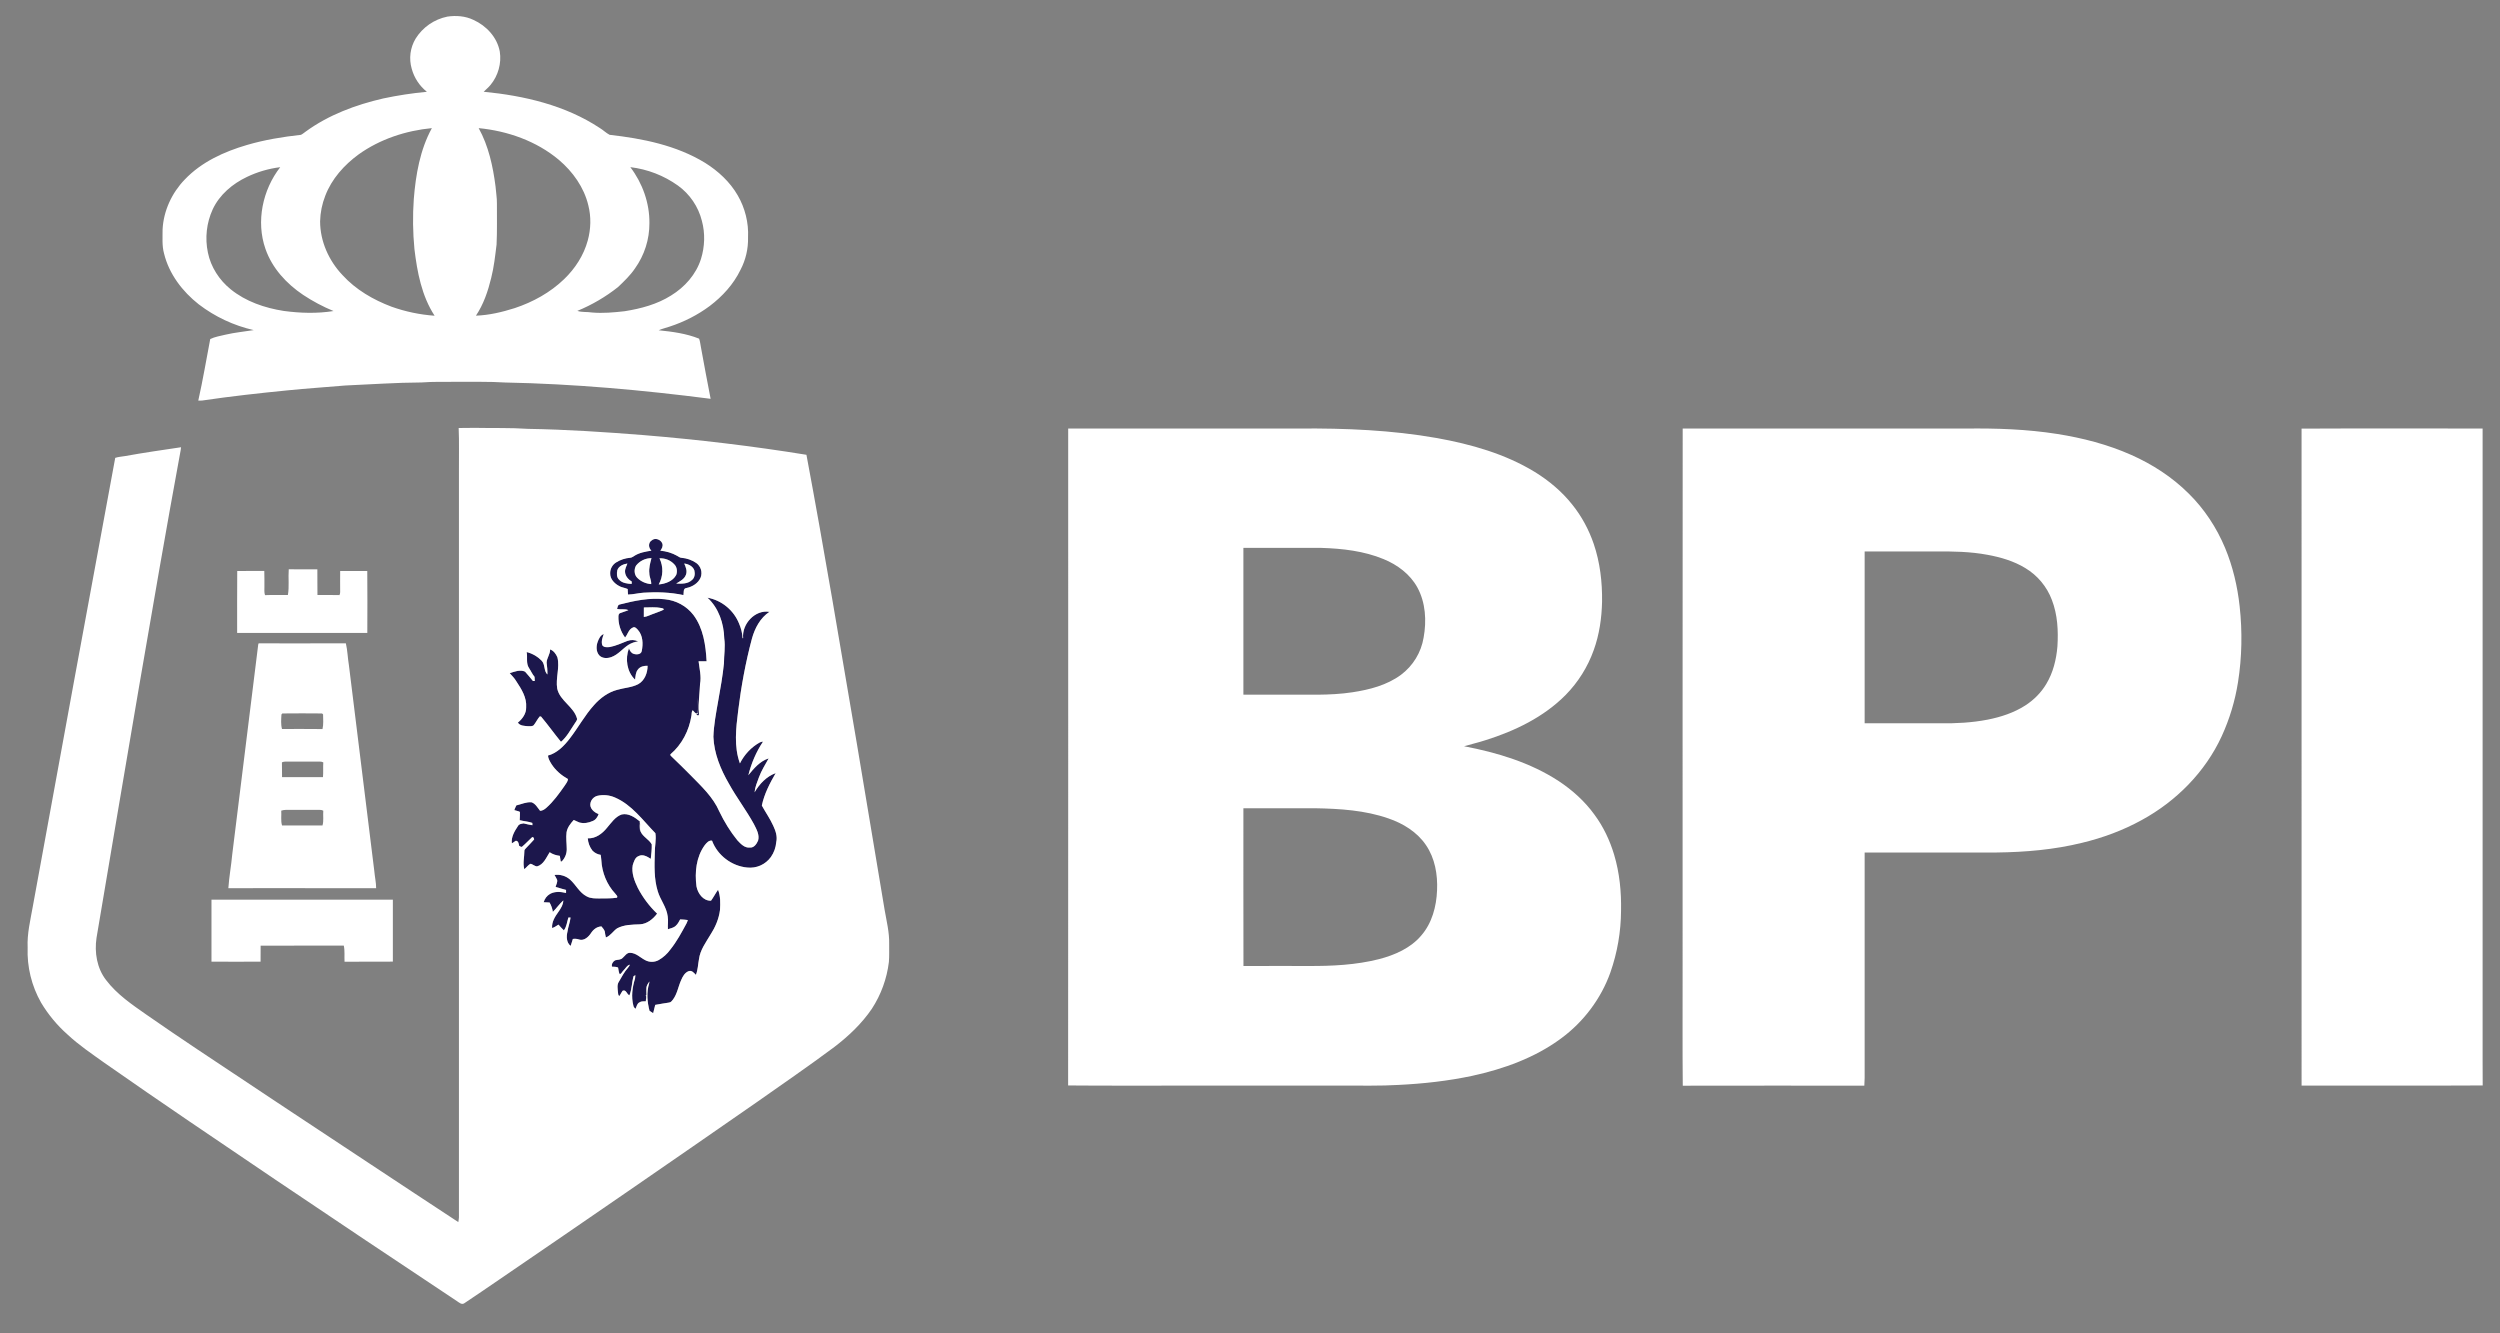
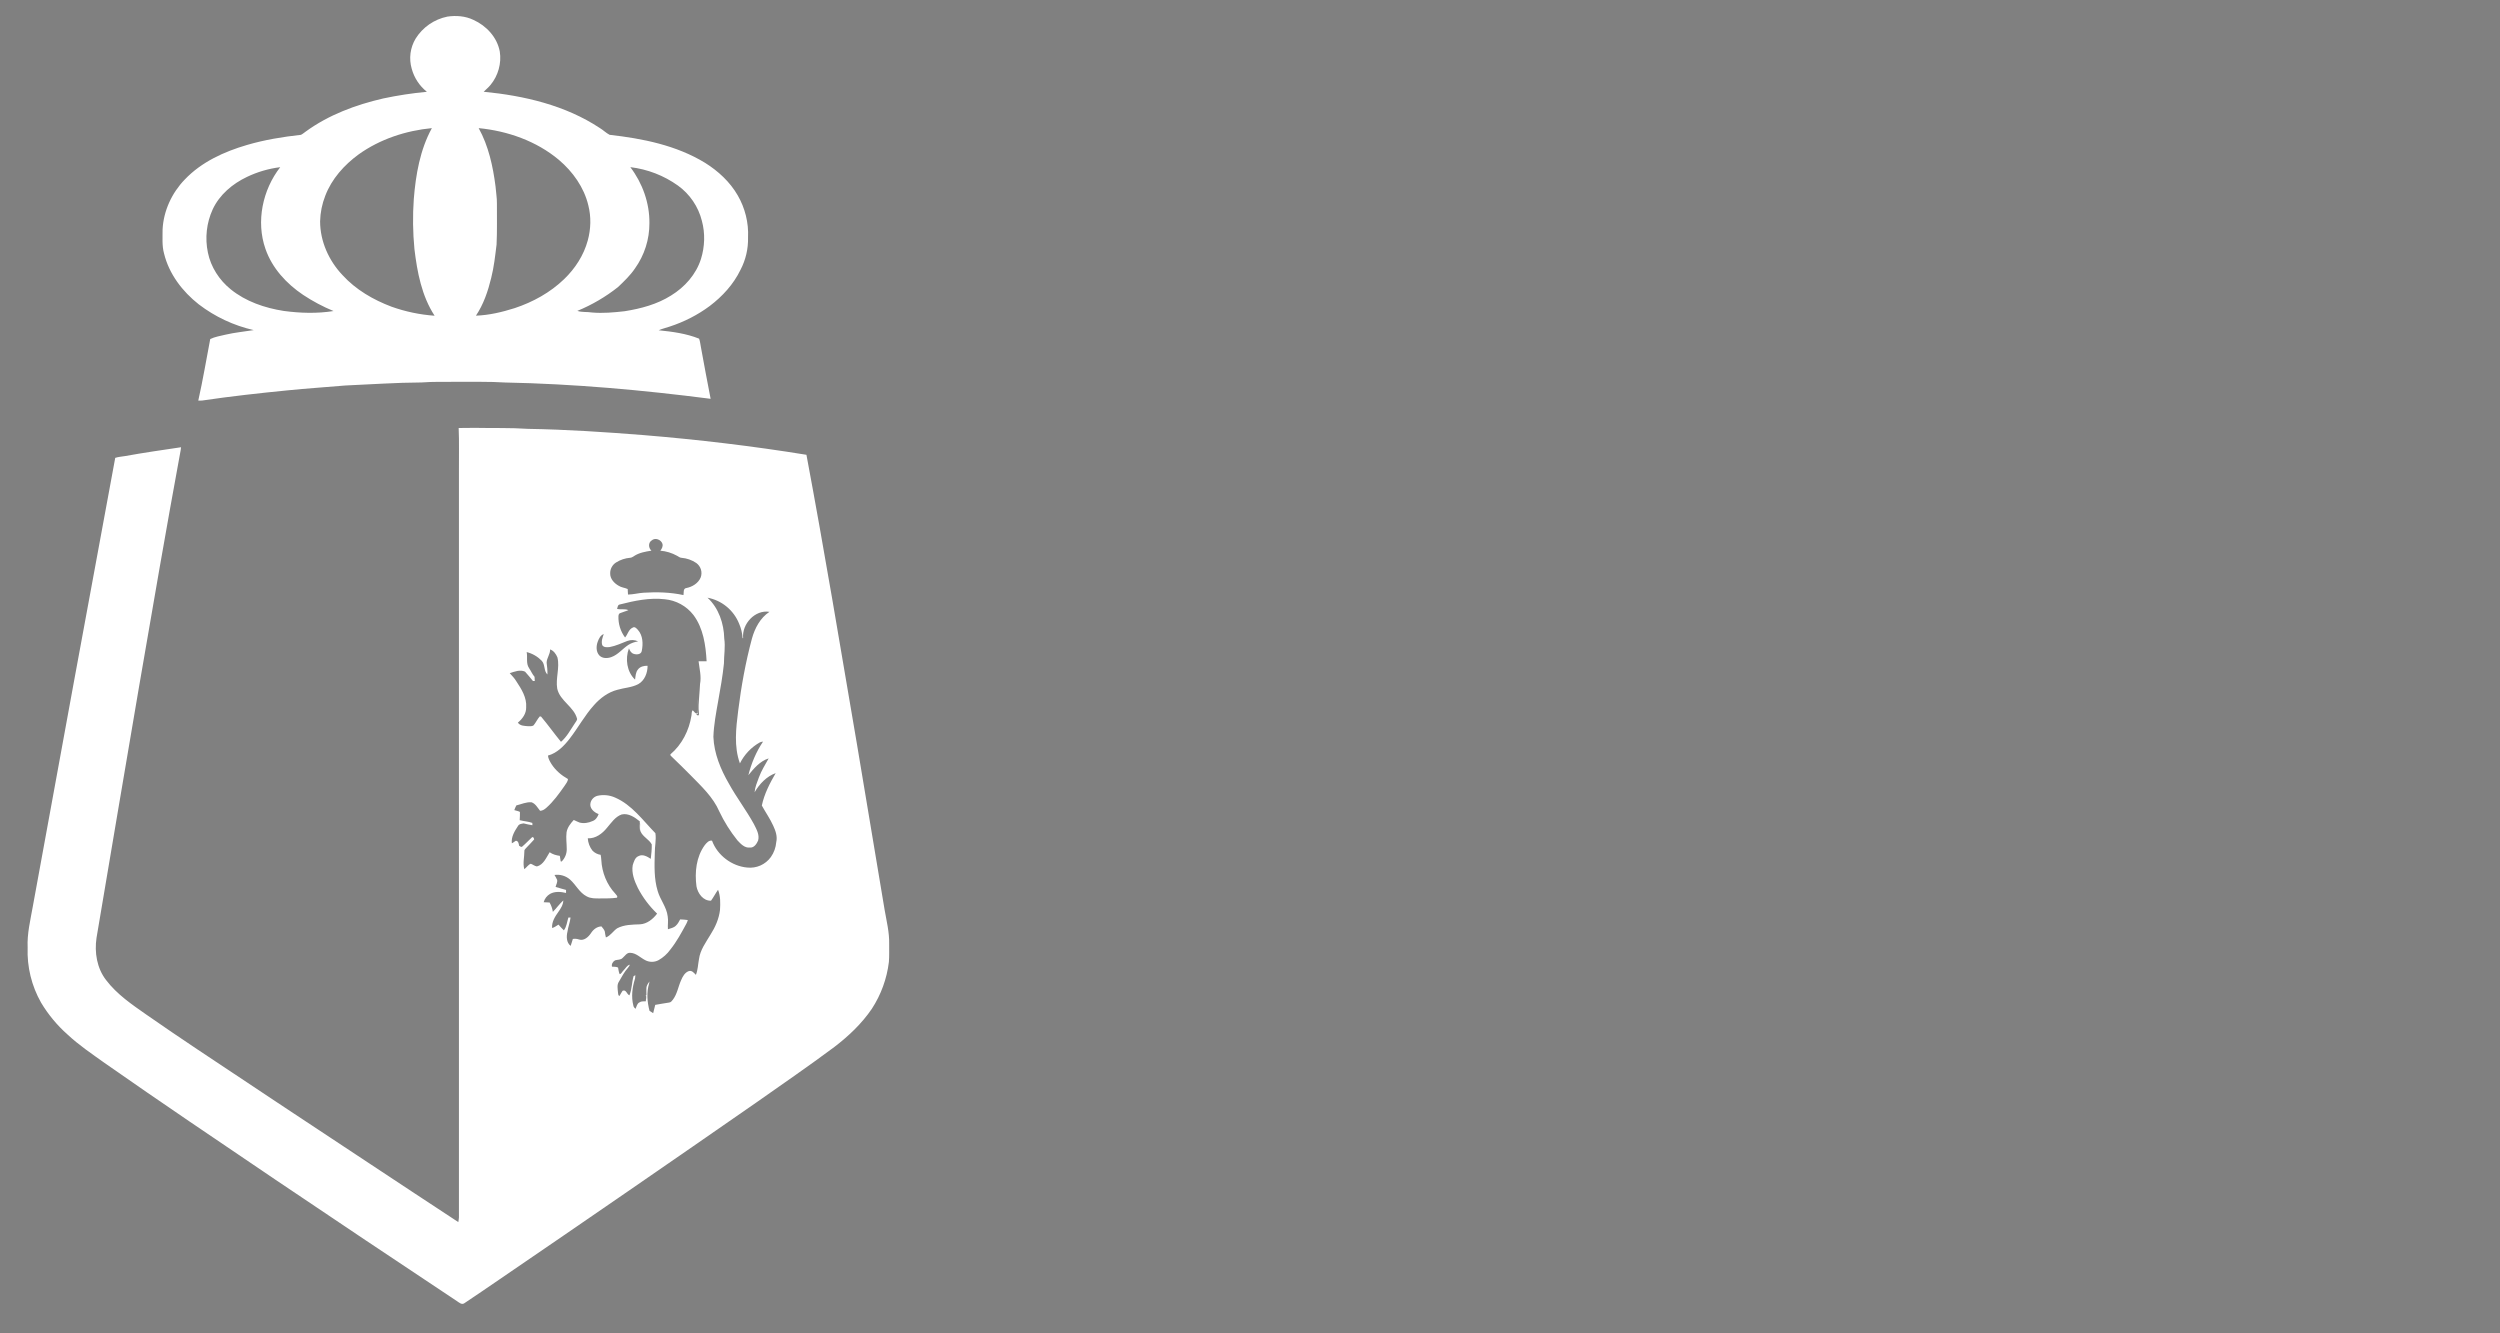
<svg xmlns="http://www.w3.org/2000/svg" width="120" height="64" viewBox="0 0 120 64" fill="none">
  <rect x="0" y="0" width="120" height="64" fill="#808080" stroke="none" />
  <mask id="mask0_3335_1768" style="mask-type:luminance" maskUnits="userSpaceOnUse" x="0" y="0" width="120" height="64">
    <path d="M0 0.007H120V63.731H0V0.007Z" fill="white" />
  </mask>
  <g mask="url(#mask0_3335_1768)">
-     <path d="M31.273 25.942C31.438 25.785 31.728 25.899 31.794 26.102C31.826 26.224 31.764 26.338 31.695 26.432C31.972 26.464 32.251 26.529 32.495 26.675C32.563 26.713 32.626 26.769 32.709 26.771C32.963 26.792 33.207 26.878 33.418 27.022C33.524 27.099 33.602 27.208 33.641 27.334C33.679 27.459 33.675 27.593 33.63 27.716C33.515 27.995 33.228 28.166 32.943 28.226C32.778 28.241 32.827 28.445 32.803 28.564C32.171 28.436 31.524 28.396 30.881 28.447C30.633 28.466 30.39 28.532 30.142 28.537C30.136 28.449 30.131 28.36 30.127 28.271C29.985 28.207 29.823 28.198 29.692 28.112C29.478 27.994 29.278 27.78 29.287 27.519C29.285 27.416 29.31 27.314 29.359 27.222C29.408 27.131 29.479 27.054 29.566 26.998C29.772 26.869 30.005 26.791 30.247 26.771C30.318 26.769 30.375 26.721 30.433 26.687C30.68 26.526 30.978 26.475 31.265 26.43C31.123 26.306 31.102 26.051 31.273 25.942ZM30.526 27.152C30.425 27.328 30.434 27.579 30.583 27.729C30.753 27.921 31.008 28.011 31.258 28.037C31.269 27.857 31.164 27.695 31.168 27.517C31.138 27.268 31.205 27.028 31.269 26.792C31.126 26.791 30.985 26.823 30.856 26.885C30.727 26.948 30.614 27.039 30.526 27.152ZM31.655 26.797C31.751 26.994 31.797 27.211 31.791 27.429C31.785 27.648 31.725 27.861 31.618 28.052C31.936 28.022 32.298 27.898 32.456 27.594C32.518 27.431 32.499 27.223 32.371 27.094C32.282 26.994 32.171 26.915 32.047 26.864C31.923 26.813 31.789 26.79 31.655 26.797ZM29.626 27.379C29.596 27.53 29.591 27.718 29.72 27.832C29.87 27.997 30.105 28.02 30.314 28.033L30.324 27.921C30.165 27.821 30.016 27.667 30.001 27.471C29.983 27.32 30.063 27.187 30.114 27.052C29.919 27.081 29.694 27.174 29.626 27.377V27.379ZM32.84 27.052C32.915 27.221 32.998 27.412 32.921 27.598C32.842 27.81 32.63 27.907 32.452 28.016C32.709 28.024 33.007 28.039 33.209 27.846C33.348 27.739 33.365 27.544 33.326 27.384C33.256 27.18 33.039 27.077 32.84 27.052ZM33.959 28.687C34.631 28.804 35.227 29.297 35.478 29.936C35.565 30.157 35.641 30.392 35.643 30.634L35.669 30.63C35.604 29.949 36.243 29.254 36.933 29.368C36.491 29.659 36.232 30.152 36.093 30.652C35.792 31.792 35.571 32.951 35.431 34.121C35.326 34.956 35.221 35.833 35.516 36.643C35.733 36.227 36.054 35.855 36.472 35.636C36.519 35.61 36.573 35.606 36.626 35.597C36.299 36.09 36.06 36.635 35.919 37.209C36.187 36.885 36.48 36.531 36.894 36.403C36.731 36.701 36.545 36.992 36.427 37.314C36.343 37.547 36.239 37.779 36.221 38.029C36.453 37.631 36.794 37.266 37.233 37.11C36.952 37.597 36.684 38.109 36.568 38.666C36.746 38.992 36.963 39.298 37.117 39.637C37.23 39.881 37.323 40.153 37.26 40.421C37.239 40.679 37.15 40.927 37.001 41.139C36.873 41.316 36.701 41.455 36.501 41.544C36.302 41.632 36.083 41.666 35.866 41.642C35.493 41.603 35.138 41.463 34.84 41.235C34.543 41.007 34.314 40.702 34.179 40.352C34.027 40.324 33.914 40.459 33.83 40.566C33.418 41.128 33.341 41.869 33.431 42.545C33.493 42.883 33.751 43.249 34.128 43.234C34.252 43.065 34.346 42.879 34.466 42.709C34.588 43.014 34.578 43.355 34.559 43.68C34.498 44.105 34.341 44.51 34.1 44.865C33.881 45.236 33.607 45.6 33.551 46.039C33.504 46.292 33.5 46.552 33.401 46.792C33.309 46.699 33.208 46.56 33.056 46.616C32.868 46.684 32.767 46.875 32.694 47.047C32.553 47.355 32.508 47.707 32.3 47.983C32.251 48.039 32.203 48.116 32.118 48.122C31.895 48.161 31.672 48.189 31.451 48.234C31.421 48.368 31.387 48.501 31.351 48.634L31.179 48.519C31.066 48.092 31.027 47.629 31.16 47.203C31.164 47.172 31.168 47.141 31.171 47.109C31.115 47.192 31.055 47.274 31.033 47.372C31.018 47.505 31.029 47.64 31.029 47.775L30.988 47.767C31.061 47.842 30.991 47.968 30.999 48.062C30.896 48.069 30.783 48.05 30.695 48.114C30.573 48.17 30.56 48.317 30.504 48.424C30.461 48.38 30.41 48.339 30.403 48.274C30.29 47.842 30.352 47.391 30.481 46.972C30.491 46.919 30.497 46.864 30.498 46.809C30.469 46.825 30.441 46.84 30.412 46.856C30.324 47.156 30.333 47.484 30.211 47.775C30.08 47.719 30.061 47.48 29.881 47.559C29.829 47.638 29.784 47.724 29.735 47.805C29.656 47.779 29.677 47.687 29.66 47.625C29.649 47.456 29.604 47.269 29.707 47.12C29.842 46.894 29.964 46.652 30.142 46.453C30.181 46.409 30.212 46.359 30.236 46.305C30.093 46.329 30.029 46.485 29.932 46.577C29.866 46.633 29.829 46.747 29.741 46.761C29.698 46.659 29.684 46.549 29.668 46.442C29.576 46.402 29.474 46.404 29.377 46.401C29.343 46.279 29.42 46.153 29.527 46.095C29.647 46.059 29.795 46.08 29.889 45.979C29.998 45.887 30.082 45.725 30.245 45.735C30.528 45.74 30.731 45.964 30.969 46.086C31.164 46.198 31.415 46.189 31.61 46.086C31.832 45.959 32.024 45.787 32.173 45.579C32.482 45.199 32.713 44.767 32.945 44.338C32.974 44.282 32.998 44.223 33.014 44.162C32.893 44.141 32.771 44.137 32.647 44.132C32.591 44.24 32.533 44.351 32.441 44.434C32.338 44.535 32.19 44.559 32.06 44.604C32.041 44.398 32.086 44.188 32.049 43.982C31.996 43.539 31.689 43.191 31.569 42.769C31.389 42.18 31.413 41.554 31.43 40.942C31.424 40.627 31.507 40.307 31.458 39.994C30.858 39.38 30.333 38.632 29.521 38.282C29.26 38.166 28.968 38.135 28.689 38.196C28.605 38.215 28.528 38.257 28.467 38.318C28.405 38.379 28.363 38.456 28.344 38.541C28.282 38.795 28.518 39 28.734 39.075C28.687 39.212 28.588 39.365 28.439 39.412C28.246 39.505 28.026 39.53 27.817 39.482C27.721 39.448 27.633 39.397 27.54 39.358C27.386 39.527 27.234 39.714 27.195 39.949C27.161 40.221 27.202 40.494 27.204 40.768C27.203 40.988 27.114 41.198 26.958 41.353L26.913 41.346L26.872 41.081C26.698 41.063 26.53 41.003 26.384 40.907C26.221 41.162 26.092 41.507 25.771 41.587C25.661 41.572 25.576 41.494 25.477 41.46C25.351 41.509 25.274 41.642 25.166 41.722C25.087 41.435 25.169 41.141 25.169 40.852C25.162 40.802 25.2 40.768 25.226 40.734C25.361 40.584 25.509 40.447 25.638 40.294C25.633 40.243 25.606 40.153 25.539 40.189C25.381 40.329 25.239 40.489 25.078 40.624C25.027 40.691 24.965 40.616 24.915 40.592C24.905 40.498 24.877 40.352 24.755 40.357C24.691 40.395 24.637 40.451 24.568 40.477C24.53 40.168 24.704 39.887 24.868 39.641C24.922 39.545 25.038 39.542 25.134 39.523C25.273 39.557 25.415 39.59 25.556 39.609L25.552 39.499C25.355 39.429 25.145 39.42 24.945 39.369C24.952 39.238 24.963 39.103 24.956 38.972C24.873 38.925 24.774 38.919 24.686 38.887C24.714 38.809 24.746 38.734 24.781 38.659C25.025 38.602 25.263 38.486 25.515 38.509C25.702 38.574 25.803 38.771 25.923 38.919C26.038 38.917 26.135 38.854 26.22 38.779C26.563 38.479 26.831 38.104 27.093 37.73C27.159 37.622 27.255 37.524 27.262 37.393C26.944 37.224 26.673 36.979 26.474 36.679C26.398 36.551 26.315 36.42 26.302 36.266C26.741 36.148 27.075 35.805 27.345 35.454C27.753 34.929 28.068 34.335 28.516 33.842C28.813 33.504 29.191 33.227 29.628 33.111C29.96 33.011 30.322 33.004 30.635 32.84C30.943 32.672 31.085 32.297 31.085 31.959C30.915 31.952 30.723 31.993 30.618 32.139C30.506 32.274 30.508 32.458 30.483 32.621C30.088 32.252 30 31.618 30.187 31.121C30.234 31.232 30.292 31.344 30.412 31.384C30.547 31.43 30.774 31.421 30.804 31.245C30.875 30.905 30.864 30.504 30.618 30.232C30.558 30.167 30.468 30.06 30.371 30.125C30.168 30.212 30.133 30.448 30.003 30.6C29.785 30.305 29.672 29.945 29.684 29.578C29.688 29.522 29.703 29.452 29.759 29.432C29.891 29.375 30.031 29.346 30.163 29.287C29.996 29.212 29.797 29.27 29.619 29.227C29.647 29.147 29.649 29.027 29.754 29.012C30.455 28.835 31.181 28.68 31.908 28.764C32.439 28.82 32.962 29.079 33.285 29.52C33.759 30.152 33.875 30.969 33.916 31.74C33.788 31.745 33.66 31.745 33.532 31.74C33.573 32.102 33.673 32.465 33.603 32.833C33.581 33.277 33.517 33.724 33.545 34.17C33.534 34.23 33.588 34.346 33.489 34.34C33.465 34.319 33.44 34.298 33.416 34.277L33.502 34.26C33.521 34.005 33.502 33.746 33.504 33.487C33.491 33.737 33.517 33.986 33.493 34.234C33.38 34.29 33.32 34.151 33.253 34.093C33.183 34.16 33.208 34.262 33.189 34.35C33.085 35.069 32.727 35.728 32.18 36.206C32.16 36.255 32.21 36.285 32.236 36.319C32.548 36.609 32.848 36.911 33.15 37.213C33.665 37.738 34.228 38.259 34.526 38.949C34.773 39.437 35.041 39.92 35.396 40.337C35.553 40.504 35.741 40.712 35.996 40.68C36.194 40.702 36.32 40.505 36.389 40.346C36.465 40.063 36.309 39.797 36.187 39.555C35.821 38.887 35.356 38.284 34.989 37.618C34.591 36.932 34.276 36.172 34.243 35.368C34.261 34.791 34.374 34.222 34.471 33.652C34.58 33.054 34.687 32.454 34.749 31.849C34.749 31.449 34.824 31.048 34.764 30.649C34.747 29.929 34.498 29.184 33.958 28.689L33.959 28.687ZM30.903 29.162C30.907 29.314 30.907 29.465 30.903 29.617C30.987 29.607 31.07 29.584 31.147 29.55C31.38 29.449 31.627 29.381 31.856 29.269C31.871 29.197 31.783 29.205 31.743 29.186C31.466 29.13 31.181 29.162 30.903 29.162Z" fill="#1C174C" />
-     <path d="M28.691 30.8C28.747 30.652 28.822 30.489 28.98 30.431C28.92 30.604 28.849 30.787 28.91 30.969C28.991 31.082 29.143 31.069 29.263 31.057C29.561 31.001 29.835 30.872 30.114 30.763C30.198 30.732 30.286 30.717 30.375 30.721C30.464 30.725 30.552 30.747 30.632 30.785C30.468 30.807 30.31 30.863 30.169 30.951C29.886 31.132 29.672 31.419 29.349 31.537C29.16 31.609 28.916 31.612 28.766 31.459C28.607 31.28 28.612 31.012 28.691 30.8ZM26.402 31.172C26.57 31.228 26.689 31.391 26.756 31.552C26.876 32.049 26.662 32.556 26.745 33.054C26.878 33.654 27.557 33.919 27.701 34.513C27.69 34.592 27.632 34.652 27.592 34.719C27.386 35.023 27.214 35.366 26.927 35.608C26.601 35.209 26.302 34.789 25.971 34.395L25.909 34.387C25.791 34.519 25.723 34.685 25.609 34.819C25.535 34.871 25.436 34.856 25.35 34.856C25.179 34.841 24.967 34.847 24.857 34.687C25.076 34.505 25.265 34.249 25.254 33.949C25.29 33.486 25.031 33.077 24.785 32.707C24.699 32.559 24.579 32.437 24.467 32.312C24.697 32.237 24.964 32.13 25.202 32.237C25.333 32.381 25.455 32.539 25.582 32.689L25.669 32.687C25.665 32.62 25.662 32.554 25.657 32.488C25.549 32.362 25.485 32.205 25.393 32.066C25.237 31.839 25.329 31.552 25.28 31.297C25.553 31.367 25.802 31.51 25.999 31.712C26.175 31.895 26.092 32.199 26.274 32.376C26.278 32.187 26.265 31.998 26.237 31.811C26.241 31.586 26.415 31.402 26.402 31.172ZM29.844 39.096C30.171 39.024 30.472 39.234 30.714 39.429C30.688 39.574 30.681 39.721 30.692 39.868C30.703 39.737 30.699 39.605 30.712 39.474C30.754 39.619 30.686 39.776 30.75 39.919C30.864 40.174 31.151 40.29 31.284 40.53C31.29 40.762 31.264 40.995 31.237 41.224C31.069 41.117 30.849 40.987 30.649 41.094C30.474 41.164 30.427 41.366 30.371 41.527C30.304 41.912 30.454 42.289 30.617 42.628C30.857 43.084 31.168 43.504 31.541 43.856C31.342 44.122 31.057 44.353 30.716 44.37C30.347 44.383 29.957 44.383 29.623 44.561C29.43 44.692 29.31 44.917 29.083 45.002C29.055 44.906 29.046 44.807 29.029 44.711C28.999 44.617 28.929 44.544 28.869 44.471C28.654 44.479 28.476 44.619 28.363 44.795C28.243 44.979 28.031 45.176 27.795 45.099C27.7 45.064 27.597 45.055 27.497 45.071C27.459 45.184 27.427 45.294 27.392 45.405C27.186 45.249 27.182 44.955 27.238 44.726C27.268 44.494 27.362 44.276 27.386 44.042H27.283C27.214 44.248 27.202 44.482 27.066 44.659C26.975 44.571 26.889 44.479 26.807 44.383C26.706 44.439 26.617 44.52 26.501 44.548C26.477 44.257 26.638 44.002 26.801 43.779C26.917 43.612 27.032 43.432 27.039 43.222C26.854 43.391 26.711 43.597 26.537 43.774C26.514 43.615 26.46 43.462 26.379 43.324L26.096 43.309C26.142 43.141 26.251 42.997 26.402 42.909C26.636 42.778 26.919 42.806 27.171 42.864V42.718C27.002 42.675 26.835 42.624 26.67 42.575C26.696 42.463 26.765 42.356 26.745 42.238C26.711 42.152 26.659 42.079 26.614 42C26.746 41.981 26.881 41.99 27.01 42.028C27.138 42.065 27.257 42.13 27.358 42.217C27.643 42.471 27.812 42.851 28.16 43.027C28.355 43.136 28.582 43.125 28.798 43.127C29.068 43.125 29.342 43.132 29.61 43.093C29.675 43.026 29.569 42.952 29.535 42.898C29.129 42.455 28.892 41.884 28.864 41.284C28.858 41.201 28.847 41.118 28.832 41.036C28.682 41.013 28.543 40.941 28.438 40.832C28.306 40.662 28.227 40.456 28.213 40.241C28.588 40.26 28.91 40.016 29.136 39.735C29.344 39.497 29.531 39.202 29.844 39.096Z" fill="#1C174C" />
    <path d="M21.468 0.798C21.89 0.735 22.335 0.767 22.723 0.954C23.343 1.232 23.865 1.79 23.99 2.477C24.078 3.037 23.912 3.63 23.553 4.067C23.454 4.192 23.328 4.292 23.216 4.404C25.159 4.593 27.133 5.051 28.783 6.14C28.952 6.24 29.09 6.384 29.263 6.472C30.847 6.65 32.465 6.973 33.845 7.817C34.472 8.21 35.036 8.728 35.409 9.375C35.762 9.982 35.94 10.691 35.906 11.396C35.919 11.937 35.795 12.473 35.544 12.952C35.209 13.646 34.676 14.227 34.067 14.688C33.487 15.12 32.835 15.45 32.148 15.675C31.972 15.739 31.787 15.774 31.616 15.853C32.272 15.92 32.94 16.007 33.557 16.256C33.605 16.387 33.618 16.53 33.645 16.669C33.795 17.494 33.949 18.319 34.11 19.143C30.836 18.722 27.542 18.424 24.24 18.36C23.475 18.311 22.706 18.334 21.939 18.328C21.369 18.332 20.799 18.315 20.233 18.358C19.01 18.363 17.792 18.452 16.573 18.504C15.649 18.585 14.724 18.643 13.802 18.737C12.437 18.872 11.072 19.023 9.714 19.224C9.649 19.232 9.583 19.23 9.517 19.23C9.737 18.251 9.902 17.261 10.091 16.275C10.316 16.162 10.577 16.127 10.82 16.065C11.268 15.96 11.726 15.917 12.178 15.845C11.22 15.627 10.32 15.205 9.54 14.608C8.758 13.993 8.115 13.153 7.875 12.172C7.77 11.795 7.807 11.4 7.804 11.014C7.849 10.119 8.25 9.257 8.867 8.619C9.669 7.775 10.758 7.279 11.857 6.958C12.701 6.71 13.571 6.568 14.445 6.472C14.527 6.435 14.595 6.369 14.67 6.319C15.776 5.512 17.077 5.03 18.399 4.725C19.089 4.579 19.787 4.472 20.49 4.406C20.135 4.124 19.88 3.735 19.762 3.298C19.692 3.057 19.673 2.803 19.705 2.554C19.738 2.305 19.822 2.065 19.952 1.85C20.12 1.581 20.342 1.349 20.603 1.168C20.864 0.988 21.159 0.862 21.47 0.798H21.468ZM17.216 7.41C16.524 7.916 15.922 8.584 15.613 9.397C15.459 9.788 15.375 10.203 15.365 10.623C15.365 11.584 15.785 12.514 16.44 13.204C17.077 13.905 17.917 14.39 18.795 14.722C19.461 14.959 20.156 15.105 20.861 15.155C20.242 14.207 20.025 13.063 19.893 11.955C19.816 11.157 19.805 10.354 19.862 9.555C19.955 8.385 20.162 7.189 20.73 6.15C19.483 6.27 18.244 6.675 17.216 7.41ZM22.976 6.15C23.452 7.008 23.662 7.984 23.786 8.951C23.805 9.223 23.857 9.495 23.852 9.77C23.848 10.427 23.867 11.083 23.835 11.739C23.769 12.275 23.711 12.815 23.578 13.34C23.424 13.976 23.21 14.608 22.845 15.152C23.479 15.129 24.101 14.981 24.705 14.79C25.58 14.499 26.411 14.043 27.078 13.399C27.605 12.892 28.02 12.255 28.213 11.542C28.363 10.993 28.38 10.408 28.239 9.855C28.033 8.992 27.495 8.242 26.829 7.676C25.749 6.769 24.363 6.285 22.976 6.15ZM11.852 8.493C11.162 8.82 10.537 9.345 10.209 10.05C9.913 10.699 9.832 11.425 9.979 12.123C10.119 12.817 10.526 13.444 11.073 13.886C11.799 14.475 12.709 14.782 13.62 14.925C14.411 15.032 15.219 15.056 16.01 14.93C15.501 14.72 15.013 14.461 14.553 14.156C13.753 13.62 13.061 12.872 12.742 11.947C12.281 10.631 12.605 9.11 13.451 8.025C12.896 8.093 12.356 8.251 11.852 8.493ZM30.257 8.025C30.838 8.788 31.183 9.746 31.172 10.712C31.175 11.488 30.934 12.246 30.483 12.879C30.257 13.217 29.959 13.498 29.668 13.777C29.073 14.248 28.414 14.634 27.712 14.923C27.939 14.998 28.181 14.96 28.415 15C28.94 15.045 29.465 14.998 29.987 14.938C30.763 14.814 31.541 14.608 32.212 14.184C32.867 13.783 33.412 13.172 33.647 12.429C33.83 11.84 33.853 11.197 33.69 10.599C33.519 9.918 33.112 9.319 32.542 8.908C31.866 8.425 31.079 8.121 30.255 8.023L30.257 8.025ZM22.016 20.544C22.258 20.54 22.534 20.535 22.79 20.537C23.642 20.555 24.497 20.527 25.348 20.585C27.197 20.615 29.04 20.739 30.881 20.884C33.5 21.099 36.114 21.409 38.709 21.83C39.577 26.462 40.348 31.108 41.139 35.752C41.582 38.396 42.026 41.036 42.463 43.68C42.557 44.224 42.694 44.762 42.68 45.317C42.677 45.602 42.69 45.889 42.667 46.173C42.57 46.975 42.291 47.743 41.85 48.42C41.366 49.134 40.732 49.732 40.05 50.254C38.822 51.17 37.556 52.038 36.303 52.92C32.204 55.768 28.094 58.599 23.972 61.413C23.409 61.796 22.852 62.182 22.286 62.557C22.16 62.644 22.038 62.52 21.937 62.456C19.015 60.517 16.1 58.567 13.192 56.606C10.46 54.757 7.725 52.916 5.023 51.024C4.413 50.587 3.785 50.167 3.236 49.652C2.739 49.211 2.313 48.697 1.972 48.127C1.516 47.323 1.292 46.408 1.327 45.483C1.295 44.816 1.46 44.163 1.575 43.509C2.887 36.33 4.198 29.152 5.531 21.977C5.683 21.928 5.842 21.917 6 21.892C6.889 21.731 7.781 21.602 8.672 21.47L8.69 21.467C8.684 21.514 8.678 21.562 8.672 21.609C7.978 25.378 7.329 29.15 6.68 32.927C5.99 36.954 5.315 40.987 4.633 45.017C4.528 45.716 4.652 46.479 5.094 47.045C5.615 47.732 6.335 48.219 7.033 48.707C7.835 49.269 8.651 49.817 9.465 50.364C12.24 52.22 15.026 54.058 17.81 55.899C19.209 56.818 20.597 57.748 21.999 58.661C22.01 58.586 22.025 58.511 22.029 58.436V22.549C22.022 21.887 22.046 21.223 22.016 20.563V20.544ZM31.275 25.944C31.106 26.055 31.127 26.308 31.269 26.432C30.982 26.477 30.684 26.527 30.437 26.689C30.377 26.722 30.322 26.771 30.249 26.773C30.007 26.793 29.774 26.87 29.569 27C29.481 27.056 29.409 27.133 29.36 27.225C29.311 27.316 29.287 27.419 29.289 27.523C29.282 27.782 29.48 27.995 29.694 28.115C29.825 28.202 29.988 28.209 30.129 28.273L30.144 28.539C30.393 28.535 30.635 28.468 30.883 28.451C31.526 28.41 32.177 28.427 32.807 28.564C32.829 28.447 32.78 28.245 32.945 28.226C33.23 28.17 33.517 27.997 33.633 27.718C33.679 27.595 33.683 27.461 33.645 27.335C33.606 27.21 33.528 27.101 33.422 27.024C33.211 26.881 32.967 26.795 32.713 26.775C32.63 26.771 32.567 26.715 32.497 26.677C32.251 26.54 31.978 26.457 31.697 26.433C31.768 26.34 31.83 26.227 31.798 26.105C31.732 25.899 31.442 25.787 31.275 25.946V25.944ZM33.96 28.689C34.498 29.184 34.747 29.93 34.764 30.648C34.824 31.05 34.749 31.449 34.749 31.849C34.687 32.454 34.58 33.054 34.472 33.654C34.372 34.222 34.262 34.79 34.243 35.368C34.275 36.172 34.592 36.932 34.989 37.618C35.355 38.283 35.822 38.889 36.187 39.555C36.307 39.798 36.467 40.061 36.39 40.346C36.32 40.505 36.195 40.702 35.996 40.682C35.741 40.712 35.553 40.504 35.396 40.337C35.053 39.91 34.761 39.444 34.526 38.949C34.228 38.259 33.665 37.74 33.15 37.213C32.85 36.911 32.548 36.611 32.239 36.317C32.21 36.285 32.16 36.257 32.182 36.206C32.732 35.743 33.078 35.059 33.189 34.35C33.208 34.264 33.184 34.162 33.253 34.093C33.32 34.151 33.38 34.292 33.493 34.233C33.517 33.986 33.491 33.737 33.504 33.489C33.504 33.746 33.521 34.005 33.502 34.26C33.473 34.266 33.445 34.272 33.416 34.279L33.489 34.342C33.589 34.346 33.534 34.23 33.545 34.172C33.517 33.722 33.583 33.279 33.602 32.833C33.673 32.465 33.574 32.102 33.532 31.742C33.66 31.745 33.787 31.745 33.917 31.742C33.875 30.969 33.759 30.152 33.285 29.52C33.12 29.306 32.912 29.129 32.675 28.999C32.438 28.869 32.178 28.789 31.909 28.764C31.181 28.68 30.455 28.835 29.754 29.014C29.649 29.027 29.647 29.147 29.619 29.227C29.797 29.27 29.996 29.212 30.163 29.287C30.032 29.345 29.891 29.377 29.76 29.433C29.703 29.452 29.689 29.523 29.685 29.578C29.673 29.945 29.785 30.305 30.003 30.6C30.135 30.45 30.169 30.212 30.371 30.125C30.468 30.06 30.558 30.167 30.619 30.234C30.862 30.504 30.875 30.905 30.804 31.247C30.774 31.423 30.547 31.43 30.414 31.384C30.292 31.344 30.234 31.232 30.189 31.121C30 31.618 30.088 32.252 30.483 32.621C30.508 32.458 30.508 32.274 30.619 32.139C30.724 31.993 30.915 31.952 31.084 31.957C31.085 32.297 30.943 32.67 30.634 32.84C30.322 33.004 29.96 33.013 29.628 33.112C29.192 33.225 28.813 33.506 28.517 33.84C28.067 34.335 27.753 34.929 27.345 35.454C27.075 35.805 26.741 36.148 26.302 36.268C26.315 36.42 26.396 36.551 26.475 36.68C26.668 36.98 26.951 37.22 27.262 37.393C27.255 37.524 27.159 37.622 27.093 37.73C26.831 38.102 26.563 38.477 26.22 38.779C26.135 38.853 26.038 38.917 25.924 38.919C25.803 38.769 25.704 38.576 25.515 38.51C25.264 38.486 25.023 38.604 24.784 38.66C24.746 38.733 24.714 38.81 24.686 38.885C24.774 38.919 24.873 38.925 24.956 38.972C24.963 39.103 24.952 39.236 24.945 39.369C25.145 39.42 25.355 39.429 25.552 39.5L25.556 39.611C25.413 39.592 25.275 39.557 25.134 39.523C25.038 39.542 24.922 39.545 24.868 39.641C24.705 39.887 24.53 40.168 24.568 40.477C24.637 40.449 24.692 40.397 24.755 40.357C24.877 40.352 24.905 40.5 24.915 40.593C24.963 40.618 25.027 40.691 25.078 40.625C25.241 40.489 25.382 40.329 25.539 40.188C25.607 40.155 25.633 40.245 25.639 40.294C25.509 40.447 25.361 40.586 25.226 40.734C25.2 40.768 25.162 40.803 25.17 40.852C25.17 41.143 25.087 41.434 25.166 41.722C25.275 41.642 25.352 41.508 25.477 41.46C25.577 41.495 25.661 41.572 25.772 41.589C26.09 41.507 26.222 41.162 26.383 40.907C26.527 41.01 26.7 41.057 26.872 41.081L26.913 41.347L26.959 41.353C27.114 41.198 27.203 40.988 27.204 40.768C27.204 40.494 27.161 40.22 27.195 39.949C27.234 39.716 27.386 39.527 27.54 39.358C27.634 39.397 27.722 39.448 27.817 39.482C28.023 39.536 28.247 39.5 28.44 39.412C28.588 39.365 28.687 39.214 28.734 39.075C28.518 39 28.282 38.794 28.344 38.54C28.363 38.456 28.406 38.379 28.467 38.318C28.528 38.257 28.605 38.215 28.689 38.195C28.969 38.135 29.26 38.165 29.522 38.282C30.334 38.632 30.857 39.38 31.459 39.993C31.507 40.307 31.427 40.627 31.43 40.942C31.413 41.553 31.389 42.18 31.569 42.769C31.689 43.19 31.997 43.539 32.049 43.982C32.087 44.188 32.044 44.398 32.06 44.604C32.192 44.559 32.338 44.535 32.439 44.435C32.533 44.351 32.589 44.24 32.647 44.132C32.769 44.139 32.891 44.141 33.015 44.162C32.998 44.223 32.975 44.282 32.945 44.338C32.713 44.767 32.48 45.2 32.175 45.581C32.026 45.788 31.834 45.961 31.612 46.087C31.513 46.14 31.403 46.168 31.291 46.168C31.178 46.168 31.068 46.14 30.969 46.087C30.731 45.964 30.529 45.74 30.245 45.735C30.082 45.725 29.998 45.887 29.889 45.978C29.795 46.082 29.645 46.059 29.525 46.095C29.42 46.151 29.343 46.279 29.375 46.4C29.475 46.404 29.576 46.4 29.668 46.442C29.687 46.548 29.698 46.659 29.743 46.76C29.829 46.749 29.867 46.631 29.93 46.577C30.03 46.485 30.093 46.331 30.236 46.305C30.213 46.359 30.181 46.41 30.142 46.455C29.964 46.652 29.842 46.894 29.707 47.122C29.606 47.27 29.649 47.458 29.662 47.625C29.677 47.688 29.657 47.779 29.735 47.807C29.784 47.724 29.829 47.638 29.882 47.559C30.06 47.48 30.078 47.72 30.212 47.777C30.334 47.484 30.324 47.158 30.412 46.856L30.498 46.809C30.497 46.864 30.491 46.918 30.482 46.972C30.35 47.39 30.29 47.844 30.403 48.275C30.41 48.339 30.461 48.38 30.504 48.425C30.56 48.317 30.573 48.17 30.695 48.114C30.784 48.05 30.896 48.069 30.999 48.062C30.992 47.968 31.061 47.842 30.988 47.769L31.029 47.775C31.029 47.64 31.018 47.505 31.033 47.372C31.055 47.274 31.117 47.192 31.174 47.109C31.169 47.14 31.163 47.172 31.159 47.203C31.027 47.629 31.065 48.093 31.177 48.519L31.352 48.633C31.388 48.501 31.421 48.368 31.451 48.234C31.672 48.189 31.895 48.161 32.118 48.122C32.203 48.116 32.254 48.041 32.3 47.983C32.508 47.707 32.555 47.355 32.694 47.049C32.767 46.875 32.87 46.685 33.054 46.616C33.208 46.56 33.309 46.699 33.403 46.794C33.5 46.552 33.502 46.292 33.551 46.04C33.607 45.6 33.881 45.236 34.1 44.867C34.331 44.507 34.509 44.107 34.56 43.68C34.578 43.357 34.588 43.016 34.466 42.709C34.346 42.879 34.252 43.065 34.129 43.233C33.754 43.248 33.493 42.885 33.431 42.545C33.341 41.87 33.416 41.13 33.83 40.565C33.915 40.459 34.027 40.324 34.177 40.352C34.434 41.055 35.126 41.576 35.865 41.642C36.082 41.666 36.301 41.632 36.501 41.544C36.7 41.456 36.873 41.316 37.001 41.139C37.15 40.928 37.239 40.681 37.26 40.423C37.325 40.153 37.228 39.879 37.117 39.639C36.964 39.298 36.746 38.992 36.568 38.666C36.684 38.111 36.95 37.597 37.233 37.11C36.795 37.265 36.453 37.631 36.221 38.029C36.24 37.779 36.343 37.547 36.427 37.316C36.545 36.992 36.731 36.701 36.896 36.403C36.48 36.532 36.187 36.885 35.921 37.209C36.065 36.639 36.296 36.086 36.626 35.597C36.574 35.606 36.521 35.61 36.474 35.634C36.061 35.866 35.727 36.218 35.516 36.643C35.222 35.833 35.328 34.955 35.432 34.121C35.578 32.951 35.788 31.788 36.093 30.652C36.232 30.152 36.491 29.659 36.934 29.368C36.243 29.255 35.604 29.949 35.67 30.63C35.661 30.631 35.652 30.632 35.644 30.634C35.63 30.393 35.573 30.157 35.477 29.936C35.349 29.617 35.143 29.335 34.877 29.117C34.612 28.899 34.297 28.752 33.96 28.689ZM28.691 30.802C28.612 31.014 28.607 31.282 28.766 31.459C28.916 31.616 29.16 31.608 29.347 31.539C29.672 31.423 29.885 31.134 30.167 30.952C30.308 30.865 30.465 30.809 30.63 30.787C30.55 30.749 30.463 30.727 30.374 30.723C30.286 30.72 30.197 30.734 30.114 30.765C29.833 30.873 29.559 31.005 29.263 31.059C29.141 31.072 28.989 31.085 28.91 30.971C28.849 30.789 28.92 30.605 28.98 30.435C28.822 30.491 28.745 30.654 28.691 30.802ZM26.404 31.172C26.415 31.402 26.24 31.584 26.238 31.809C26.263 31.997 26.284 32.186 26.276 32.375C26.092 32.201 26.177 31.895 25.998 31.712C25.802 31.511 25.553 31.368 25.28 31.299C25.331 31.552 25.239 31.839 25.393 32.066C25.487 32.205 25.549 32.362 25.659 32.488L25.669 32.687L25.582 32.688C25.455 32.538 25.335 32.381 25.202 32.239C24.963 32.13 24.699 32.237 24.467 32.312C24.579 32.437 24.701 32.559 24.787 32.707C25.031 33.077 25.29 33.485 25.256 33.95C25.265 34.25 25.076 34.505 24.857 34.687C24.967 34.847 25.179 34.843 25.352 34.858C25.436 34.856 25.537 34.871 25.61 34.819C25.723 34.685 25.79 34.519 25.91 34.387L25.97 34.395C26.302 34.788 26.6 35.209 26.927 35.608C27.213 35.366 27.386 35.025 27.594 34.717C27.632 34.652 27.692 34.592 27.703 34.513C27.558 33.92 26.878 33.654 26.747 33.054C26.662 32.555 26.878 32.049 26.756 31.554C26.689 31.391 26.574 31.23 26.404 31.172ZM29.844 39.093C29.531 39.2 29.343 39.495 29.137 39.733C28.912 40.014 28.588 40.258 28.213 40.239C28.227 40.454 28.306 40.66 28.438 40.83C28.543 40.939 28.682 41.01 28.832 41.032C28.847 41.115 28.858 41.197 28.863 41.282C28.893 41.874 29.126 42.463 29.535 42.896C29.569 42.95 29.675 43.023 29.61 43.091C29.342 43.129 29.068 43.123 28.798 43.125C28.582 43.125 28.355 43.134 28.16 43.025C27.812 42.847 27.643 42.467 27.358 42.215C27.257 42.128 27.138 42.063 27.01 42.026C26.882 41.988 26.747 41.979 26.615 41.998C26.659 42.077 26.709 42.15 26.743 42.234C26.765 42.354 26.696 42.459 26.668 42.572C26.837 42.622 27.002 42.673 27.17 42.716V42.862C26.919 42.802 26.636 42.776 26.402 42.907C26.251 42.995 26.141 43.139 26.096 43.307L26.379 43.32C26.46 43.458 26.513 43.611 26.537 43.77C26.711 43.593 26.855 43.387 27.039 43.22C27.032 43.43 26.917 43.61 26.799 43.775C26.638 44 26.477 44.255 26.501 44.544C26.617 44.518 26.707 44.437 26.807 44.381C26.889 44.477 26.975 44.569 27.065 44.657C27.202 44.478 27.215 44.246 27.283 44.04H27.386C27.363 44.272 27.268 44.49 27.238 44.722C27.182 44.953 27.185 45.247 27.392 45.403L27.497 45.069C27.597 45.053 27.701 45.062 27.797 45.097C28.031 45.172 28.243 44.975 28.365 44.794C28.477 44.615 28.654 44.475 28.869 44.467C28.929 44.542 28.998 44.614 29.029 44.707C29.047 44.805 29.055 44.902 29.083 44.998C29.308 44.913 29.43 44.69 29.623 44.559C29.957 44.381 30.347 44.381 30.716 44.368C31.057 44.349 31.342 44.118 31.541 43.854C31.169 43.498 30.857 43.083 30.619 42.626C30.453 42.288 30.305 41.908 30.371 41.525C30.427 41.364 30.474 41.162 30.648 41.094C30.849 40.983 31.069 41.115 31.237 41.224C31.264 40.993 31.29 40.76 31.284 40.53C31.153 40.288 30.864 40.173 30.75 39.917C30.686 39.774 30.753 39.617 30.712 39.472C30.699 39.603 30.703 39.735 30.694 39.866C30.681 39.719 30.688 39.572 30.712 39.427C30.472 39.232 30.17 39.022 29.844 39.093Z" fill="white" />
-     <path d="M30.529 27.151C30.617 27.039 30.73 26.948 30.858 26.885C30.987 26.823 31.128 26.791 31.271 26.791C31.208 27.03 31.14 27.27 31.168 27.519C31.168 27.697 31.271 27.857 31.258 28.037C31.003 28.021 30.763 27.911 30.583 27.729C30.437 27.579 30.43 27.328 30.529 27.151ZM31.658 26.801C31.792 26.794 31.925 26.817 32.049 26.868C32.173 26.919 32.284 26.997 32.374 27.097C32.499 27.227 32.52 27.435 32.458 27.598C32.299 27.9 31.937 28.025 31.618 28.055C31.726 27.865 31.785 27.651 31.792 27.433C31.798 27.214 31.752 26.997 31.656 26.801H31.658ZM29.631 27.373C29.696 27.17 29.923 27.076 30.116 27.048C30.066 27.183 29.987 27.317 30.004 27.466C30.019 27.663 30.167 27.817 30.326 27.916L30.319 28.029C30.107 28.016 29.873 27.991 29.721 27.828C29.593 27.714 29.603 27.526 29.631 27.373ZM32.844 27.048C33.043 27.073 33.259 27.176 33.33 27.378C33.368 27.54 33.351 27.735 33.212 27.841C33.01 28.035 32.711 28.02 32.455 28.01C32.633 27.903 32.844 27.804 32.923 27.594C33 27.407 32.918 27.219 32.844 27.048ZM13.86 27.326C14.318 27.331 14.775 27.326 15.233 27.328C15.24 27.738 15.229 28.149 15.238 28.56C15.591 28.565 15.941 28.552 16.294 28.565C16.317 28.52 16.328 28.47 16.328 28.419C16.328 28.081 16.322 27.744 16.328 27.407H17.629C17.638 28.396 17.636 29.388 17.631 30.38C15.55 30.377 13.466 30.38 11.383 30.38C11.383 29.387 11.38 28.396 11.387 27.407C11.818 27.407 12.253 27.408 12.686 27.405C12.696 27.656 12.69 27.907 12.692 28.158C12.694 28.293 12.675 28.434 12.72 28.567C13.086 28.552 13.451 28.565 13.819 28.56C13.89 28.153 13.828 27.736 13.86 27.326ZM30.906 29.158C31.185 29.158 31.468 29.128 31.744 29.184C31.785 29.203 31.871 29.193 31.856 29.265C31.63 29.377 31.382 29.445 31.148 29.546C31.07 29.581 30.988 29.605 30.904 29.615C30.907 29.463 30.908 29.31 30.906 29.158ZM12.413 30.881C13.808 30.881 15.206 30.885 16.601 30.879C16.682 31.224 16.689 31.582 16.748 31.933L17.966 41.806C17.989 42.084 18.055 42.356 18.055 42.635C15.692 42.628 13.326 42.635 10.961 42.632C10.997 42.088 11.1 41.546 11.149 41C11.567 37.65 11.978 34.295 12.394 30.943L12.413 30.881ZM13.509 34.297C13.498 34.528 13.474 34.766 13.536 34.991C14.184 34.991 14.833 34.987 15.48 34.995C15.536 34.764 15.508 34.526 15.508 34.291C15.492 34.276 15.475 34.261 15.458 34.246C14.822 34.239 14.186 34.239 13.551 34.246L13.509 34.297ZM13.532 36.592C13.54 36.828 13.532 37.065 13.538 37.301H15.503C15.523 37.065 15.503 36.828 15.518 36.594C15.462 36.565 15.399 36.552 15.336 36.556H13.72C13.655 36.554 13.591 36.565 13.532 36.592ZM13.5 38.911C13.517 39.148 13.468 39.392 13.538 39.622H15.48C15.548 39.393 15.497 39.15 15.518 38.913C15.463 38.883 15.4 38.869 15.338 38.874H13.718C13.643 38.872 13.571 38.893 13.5 38.911ZM10.151 43.185C13.054 43.185 15.956 43.181 18.857 43.185C18.861 44.178 18.857 45.168 18.857 46.158C18.084 46.166 17.312 46.158 16.538 46.162C16.523 45.903 16.558 45.643 16.502 45.388C15.171 45.392 13.839 45.388 12.51 45.392C12.505 45.647 12.506 45.903 12.508 46.16C11.721 46.166 10.937 46.16 10.151 46.16V43.185Z" fill="white" />
-     <path d="M51.273 20.569H62.364C64.576 20.552 66.798 20.642 68.979 21.028C70.61 21.324 72.243 21.782 73.67 22.654C74.351 23.074 74.973 23.595 75.47 24.223C75.92 24.782 76.265 25.425 76.498 26.104C76.803 26.996 76.912 27.945 76.899 28.884C76.882 29.672 76.768 30.459 76.501 31.2C76.214 32.009 75.753 32.745 75.151 33.358C74.096 34.423 72.714 35.087 71.304 35.529C70.966 35.642 70.616 35.717 70.275 35.82C71.865 36.124 73.453 36.6 74.818 37.492C75.474 37.926 76.07 38.462 76.535 39.105C76.961 39.681 77.272 40.337 77.478 41.025C77.739 41.897 77.829 42.812 77.81 43.721C77.804 44.727 77.632 45.725 77.3 46.674C76.85 47.94 76.006 49.056 74.928 49.847C73.676 50.773 72.181 51.309 70.674 51.638C69.508 51.887 68.321 52.018 67.13 52.076C66.253 52.129 65.373 52.104 64.494 52.11H57.378C55.342 52.104 53.306 52.121 51.27 52.102C51.279 41.591 51.27 31.08 51.273 20.569ZM59.683 26.299V33.345H61.595C62.701 33.332 63.817 33.398 64.918 33.229C65.735 33.105 66.57 32.891 67.246 32.392C67.826 31.958 68.216 31.317 68.334 30.602C68.48 29.799 68.431 28.926 68.034 28.198C67.685 27.561 67.074 27.107 66.412 26.837C65.469 26.447 64.439 26.331 63.431 26.299H59.684H59.683ZM59.683 38.796C59.686 41.319 59.677 43.845 59.686 46.369C60.719 46.361 61.755 46.369 62.788 46.367C63.931 46.374 65.086 46.32 66.2 46.037C66.95 45.84 67.708 45.512 68.221 44.904C68.737 44.31 68.949 43.509 68.979 42.735C69.013 41.981 68.878 41.194 68.446 40.564C68.021 39.936 67.346 39.523 66.641 39.283C65.516 38.891 64.314 38.818 63.131 38.796H59.683ZM80.769 20.571C85.297 20.567 89.825 20.571 94.355 20.571C95.818 20.552 97.29 20.601 98.739 20.829C99.958 21.021 101.165 21.332 102.296 21.834C103.312 22.284 104.265 22.899 105.058 23.691C105.808 24.429 106.398 25.328 106.805 26.302C107.176 27.193 107.398 28.142 107.503 29.102C107.636 30.313 107.615 31.543 107.424 32.747C107.283 33.642 107.02 34.514 106.642 35.338C105.851 37.059 104.454 38.462 102.804 39.362C101.904 39.859 100.935 40.215 99.939 40.455C98.602 40.785 97.22 40.903 95.848 40.92H89.503V51.741L89.488 52.112C86.581 52.112 83.677 52.106 80.773 52.114C80.754 50.304 80.769 48.491 80.765 46.682C80.767 37.978 80.761 29.274 80.769 20.571ZM89.503 26.471V34.718H93.121C93.89 34.729 94.661 34.689 95.416 34.541C96.044 34.416 96.667 34.213 97.211 33.864C97.62 33.602 97.974 33.248 98.223 32.828C98.549 32.288 98.703 31.659 98.756 31.033C98.803 30.283 98.765 29.507 98.491 28.798C98.251 28.159 97.802 27.62 97.216 27.268C96.663 26.931 96.035 26.747 95.401 26.631C94.578 26.477 93.738 26.462 92.904 26.471H89.503ZM110.475 20.574C113.371 20.559 116.268 20.571 119.165 20.569V49.684C119.169 50.49 119.16 51.296 119.169 52.102C116.272 52.119 113.375 52.106 110.476 52.108C110.475 41.597 110.478 31.086 110.475 20.574Z" fill="white" />
  </g>
</svg>